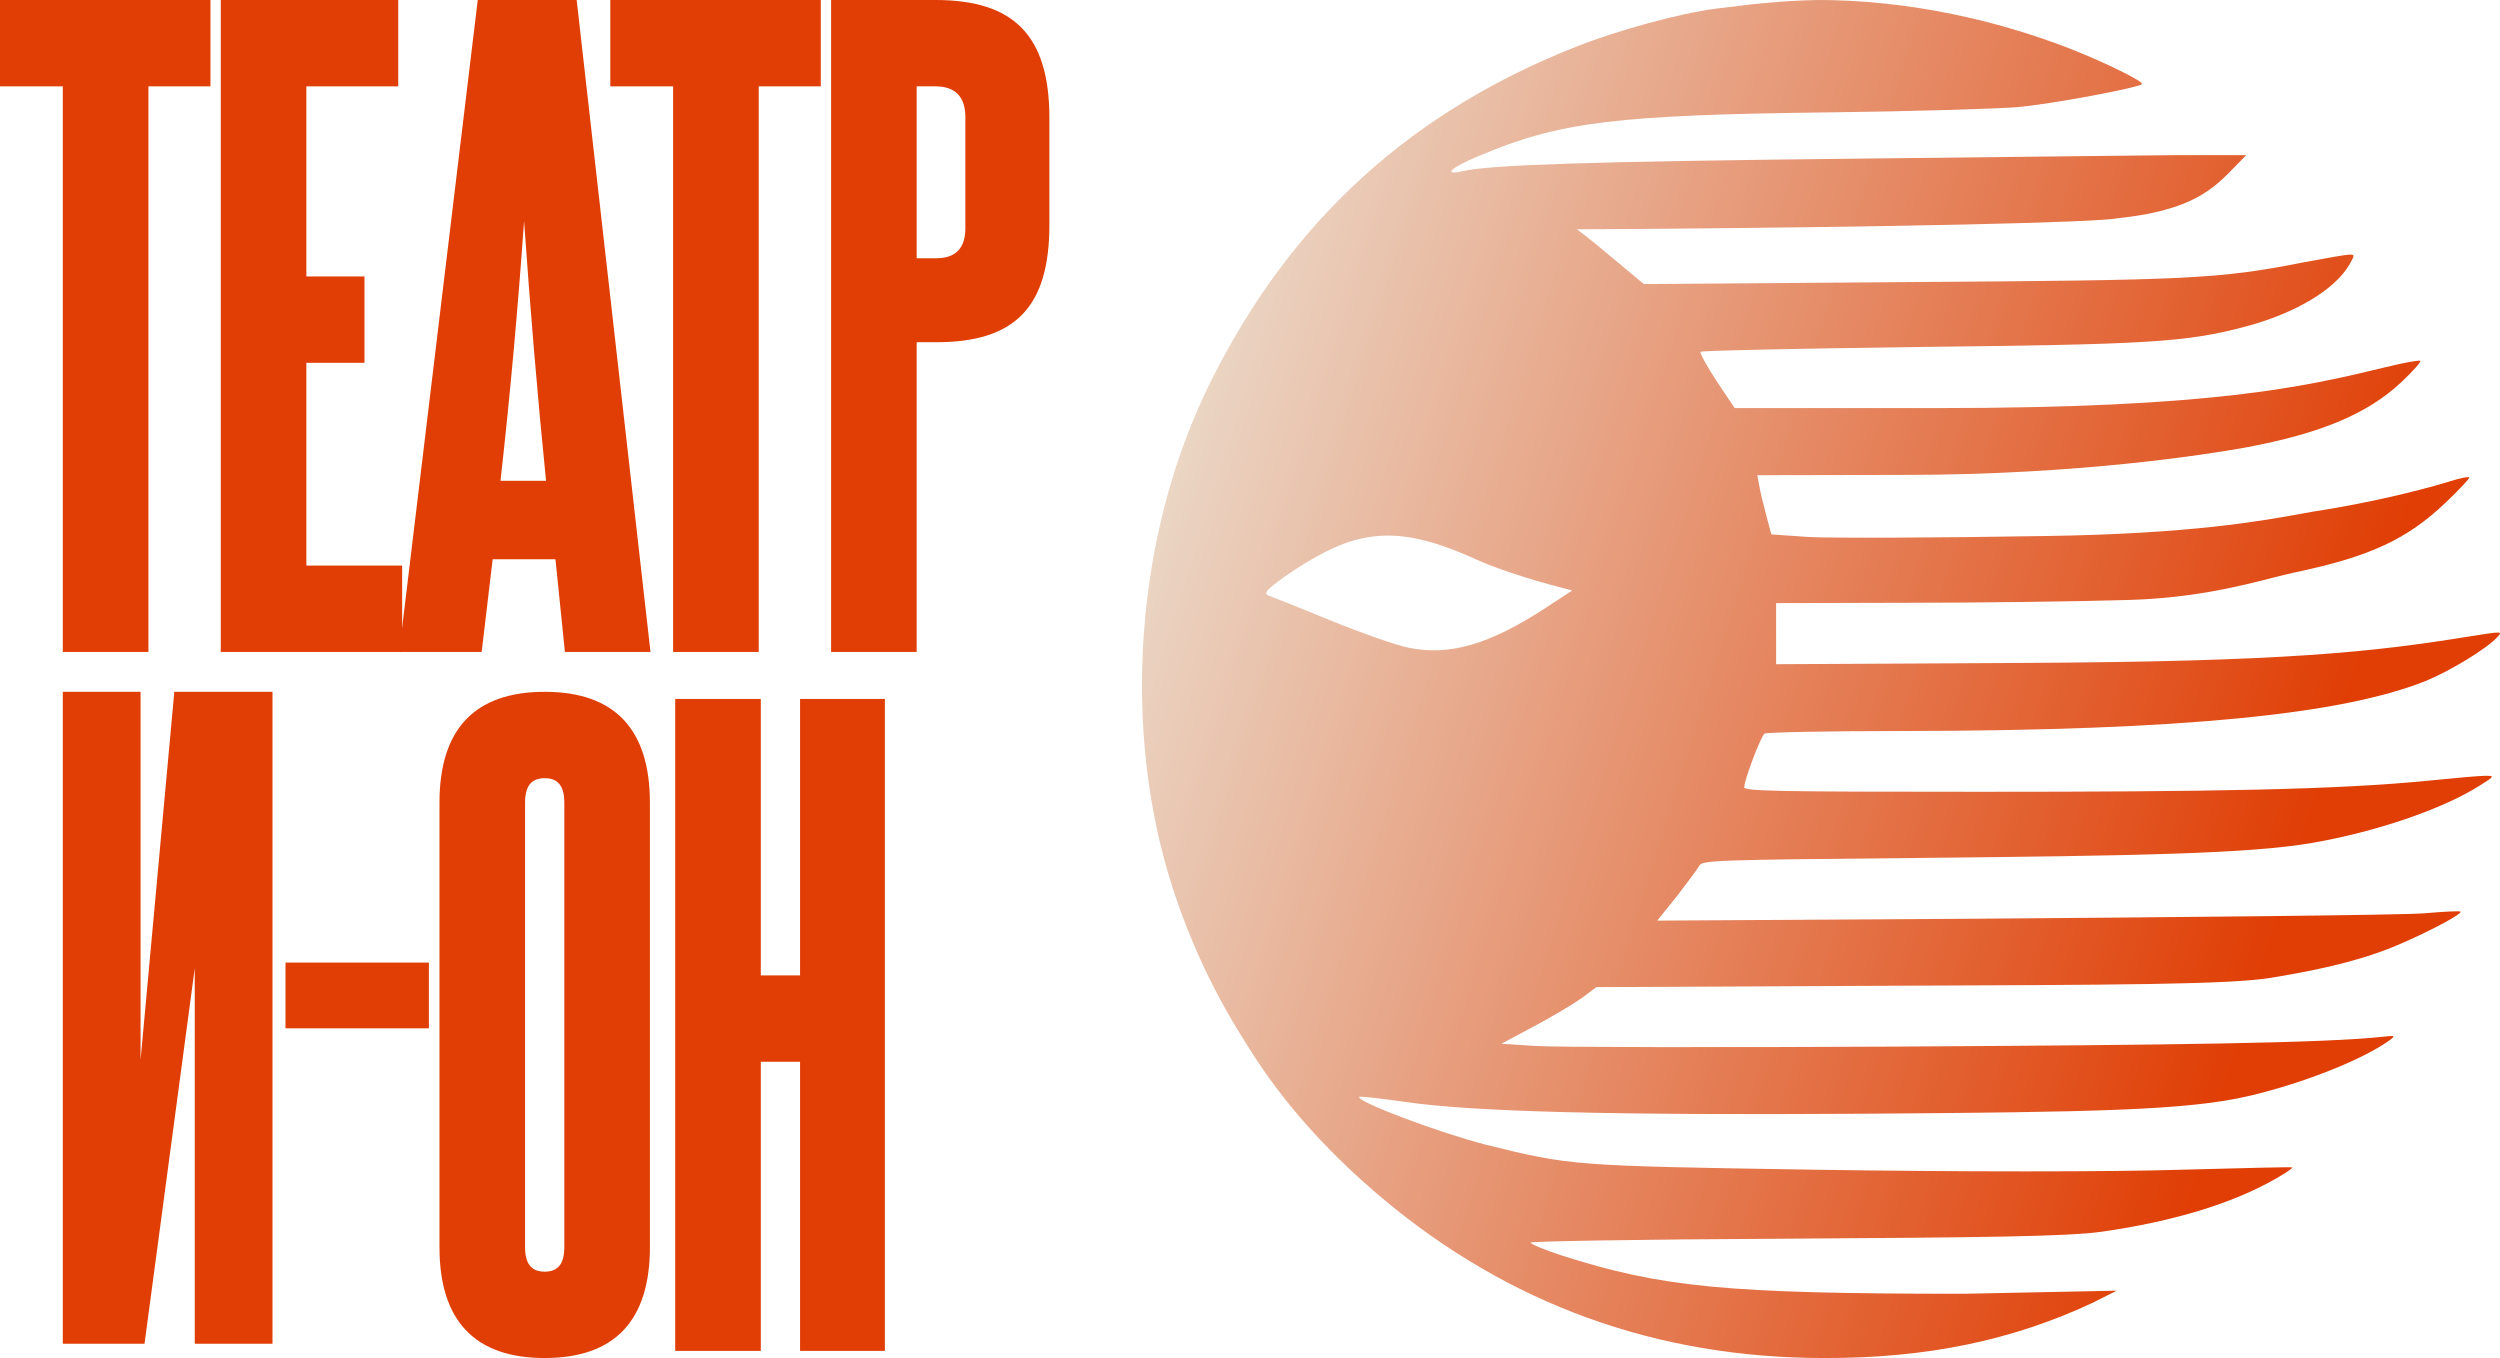
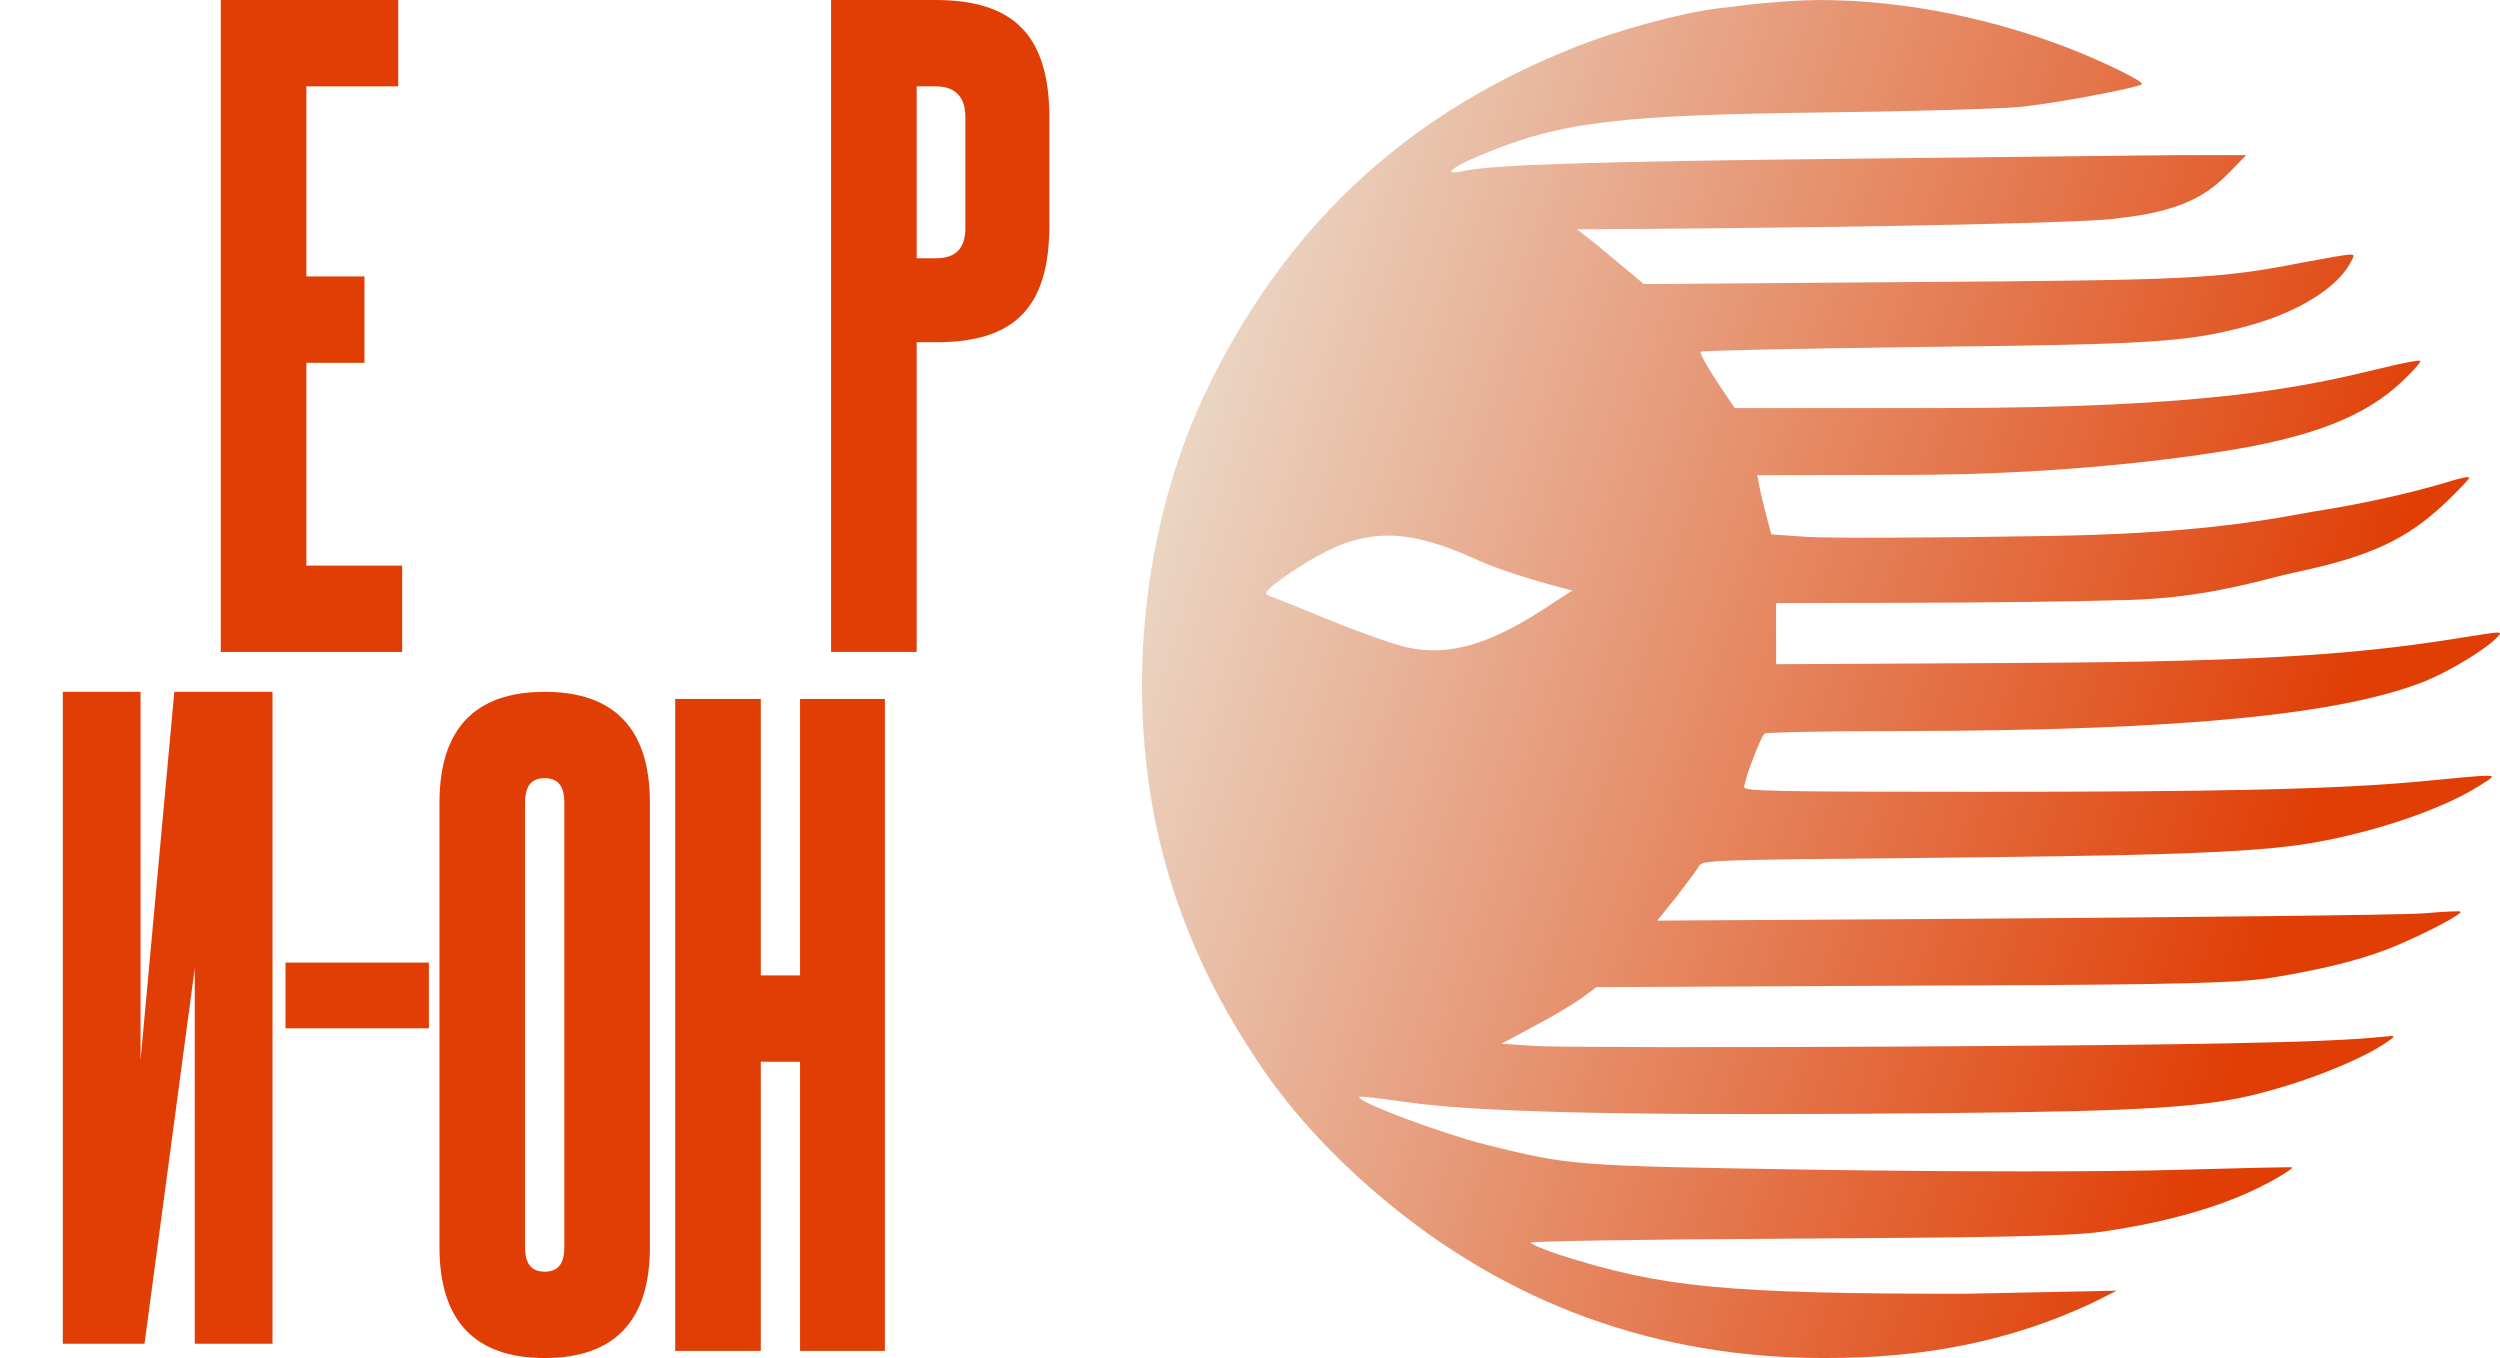
<svg xmlns="http://www.w3.org/2000/svg" width="81" height="44" viewBox="0 0 81 44" fill="none">
-   <path d="M4.809 21.123H2.035V2.798H0V0H6.819V2.798H4.809V21.123Z" fill="#E03E05" />
  <path d="M13.03 21.123H7.153V0H12.903V2.798H9.926V8.957H11.809V11.755H9.926V18.325H13.03V21.123Z" fill="#E03E05" />
-   <path d="M21.076 21.123H18.303L17.997 18.12H15.962L15.606 21.123H12.934L15.479 0H18.684L21.076 21.123ZM16.216 15.579H17.692C17.412 12.807 17.183 10.061 16.98 7.161C16.776 10.061 16.522 12.858 16.216 15.579Z" fill="#E03E05" />
-   <path d="M24.583 21.123H21.809V2.798H19.774V0H26.593V2.798H24.583V21.123Z" fill="#E03E05" />
  <path d="M31.278 7.392V3.799C31.278 3.131 30.947 2.798 30.311 2.798H29.7V8.367H30.336C30.972 8.367 31.278 8.033 31.278 7.392ZM29.7 21.123H26.927V0H30.311C32.855 0 34 1.155 34 3.824V7.289C34 9.958 32.88 11.088 30.336 11.088H29.7V21.123Z" fill="#E03E05" />
  <path d="M4.682 43.538H2.035V22.415H4.554V34.35L5.648 22.415H8.829V43.538H6.31V31.372L4.682 43.538Z" fill="#E03E05" />
  <path d="M13.896 33.318H9.25V31.188H13.896V33.318Z" fill="#E03E05" />
  <path d="M14.239 40.407V26.008C14.239 23.621 15.383 22.415 17.648 22.415C19.912 22.415 21.057 23.621 21.057 26.008V40.407C21.057 42.794 19.912 44 17.648 44C15.383 44 14.239 42.794 14.239 40.407ZM18.284 40.407V26.008C18.284 25.469 18.081 25.213 17.648 25.213C17.215 25.213 17.012 25.469 17.012 26.008V40.407C17.012 40.946 17.215 41.202 17.648 41.202C18.081 41.202 18.284 40.946 18.284 40.407Z" fill="#E03E05" />
  <path d="M28.67 43.769H25.922V34.401H24.65V43.769H21.877V22.646H24.65V31.603H25.922V22.646H28.67V43.769Z" fill="#E03E05" />
  <path fill-rule="evenodd" clip-rule="evenodd" d="M55.614 0.278L56.751 0.141C56.751 0.141 58.23 -0.027 59.335 0.004C62.505 0.076 65.318 0.878 67.222 1.638C68.182 2.022 69.48 2.645 69.397 2.728C69.284 2.842 66.445 3.38 65.34 3.473C64.659 3.525 61.984 3.608 59.403 3.639C52.352 3.722 50.545 3.939 47.902 5.058C47.003 5.431 46.725 5.7 47.396 5.545C48.304 5.338 51.495 5.234 60.075 5.141C68.262 5.048 70.485 5.027 70.485 5.027H72.774L72.413 5.4C71.721 6.115 71.029 6.814 68.644 7.068C67.973 7.213 61.169 7.358 52.899 7.42L51.092 7.43L51.391 7.658C51.557 7.783 52.042 8.187 52.476 8.549L53.26 9.203L61.778 9.14C70.905 9.078 71.868 9.047 74.646 8.498C75.359 8.363 76.019 8.249 76.122 8.249C76.298 8.249 76.298 8.26 76.122 8.57C75.648 9.389 74.357 10.155 72.757 10.58C70.816 11.098 69.553 11.16 62.108 11.243C58.288 11.295 55.129 11.357 55.098 11.399C55.067 11.43 55.294 11.854 55.614 12.341L56.203 13.222H62.738C71.68 13.222 74.629 12.542 77.282 11.9C77.871 11.755 78.377 11.661 78.418 11.693C78.449 11.724 78.171 12.034 77.809 12.377C76.704 13.412 75.197 14.044 72.75 14.5C71.542 14.718 67.353 15.387 61.706 15.387L56.936 15.397L56.998 15.729C57.029 15.915 57.132 16.35 57.225 16.692L57.391 17.314L58.578 17.397C59.228 17.438 62.718 17.428 66.321 17.366C70.984 17.297 73.291 16.877 74.591 16.64C74.822 16.596 75.054 16.557 75.287 16.521C76.65 16.303 78.25 15.941 79.365 15.599C79.716 15.485 80.005 15.433 80.005 15.474C80.005 15.515 79.664 15.878 79.241 16.282C77.992 17.474 76.784 18.033 74.378 18.541C74.146 18.59 73.884 18.656 73.591 18.731C72.536 18.999 71.067 19.372 69.006 19.438C67.333 19.489 64.071 19.53 61.758 19.53L57.546 19.541V21.52L65.578 21.478C74.014 21.437 76.84 21.133 79.978 20.626C81.073 20.45 81.093 20.45 80.918 20.636C80.588 21.009 79.379 21.744 78.585 22.066C75.911 23.133 70.823 23.675 61.624 23.685C59.239 23.685 57.236 23.726 57.174 23.768C57.05 23.851 56.513 25.27 56.513 25.508C56.513 25.633 57.566 25.654 64.132 25.654C71.587 25.654 75.714 25.591 78.708 25.291C79.524 25.208 80.34 25.136 80.515 25.136C80.835 25.136 80.835 25.146 80.319 25.467C79.121 26.223 76.953 26.959 74.909 27.311C72.855 27.663 69.264 27.726 62.109 27.798C55.605 27.86 55.15 27.871 55.057 28.047C55.006 28.15 54.675 28.586 54.335 29.031L53.694 29.828L64.061 29.766C69.76 29.725 77.924 29.652 78.554 29.59C79.174 29.538 79.7 29.507 79.721 29.538C79.783 29.6 78.854 30.108 77.883 30.533C76.778 31.03 75.477 31.372 73.567 31.683C72.218 31.898 68.888 31.91 60.69 31.941L60.437 31.942L51.723 31.983L51.248 32.336C50.99 32.522 50.298 32.937 49.71 33.247L48.646 33.817L49.741 33.889C50.35 33.93 55.574 33.941 61.346 33.91C70.545 33.858 75.333 33.796 77.222 33.589C77.604 33.547 77.615 33.558 77.439 33.692C76.593 34.314 74.651 35.09 72.886 35.505C70.873 35.981 67.799 36.033 60.334 36.085C52.239 36.137 47.707 36.023 45.528 35.702C44.733 35.588 44.072 35.515 44.041 35.536C43.907 35.681 46.705 36.727 48.151 37.09C50.891 37.772 50.99 37.774 58.68 37.897L58.733 37.898C63.545 37.971 68.353 37.971 70.728 37.898C72.659 37.846 74.259 37.805 74.269 37.825C74.29 37.846 74.063 38.002 73.753 38.178C72.359 38.986 70.418 39.577 68.095 39.908C66.98 40.063 64.361 40.094 57.526 40.136C53.158 40.156 49.596 40.218 49.596 40.26C49.596 40.312 50.03 40.488 50.556 40.664C53.829 41.71 55.894 41.918 63.637 41.918L68.583 41.818L67.766 42.227C65.206 43.418 62.45 44.01 59.095 44C53.674 44 48.885 42.261 44.786 38.822C43.257 37.537 41.811 36.016 40.706 34.327C39.89 33.08 38.821 31.33 37.986 28.742C36.344 23.656 36.753 17.35 39.21 12.398C41.884 7.009 45.858 3.564 51.093 1.503C52.31 1.017 54.386 0.433 55.614 0.278ZM41.616 18.689C42.556 18.031 43.397 17.6 44.089 17.453C45.177 17.207 46.255 17.403 47.926 18.169C48.5 18.424 49.568 18.777 50.597 19.042L50.943 19.13L50.072 19.7C48.253 20.887 46.958 21.26 45.632 20.985C45.236 20.907 44.119 20.514 43.13 20.111C42.151 19.71 41.271 19.356 41.182 19.327C40.905 19.248 40.974 19.15 41.617 18.689H41.616Z" fill="url(#paint0_linear_231_2437)" />
  <defs>
    <linearGradient id="paint0_linear_231_2437" x1="33.067" y1="13.356" x2="74.896" y2="26.465" gradientUnits="userSpaceOnUse">
      <stop stop-color="#ECEADE" />
      <stop offset="1" stop-color="#E03E05" />
    </linearGradient>
  </defs>
</svg>